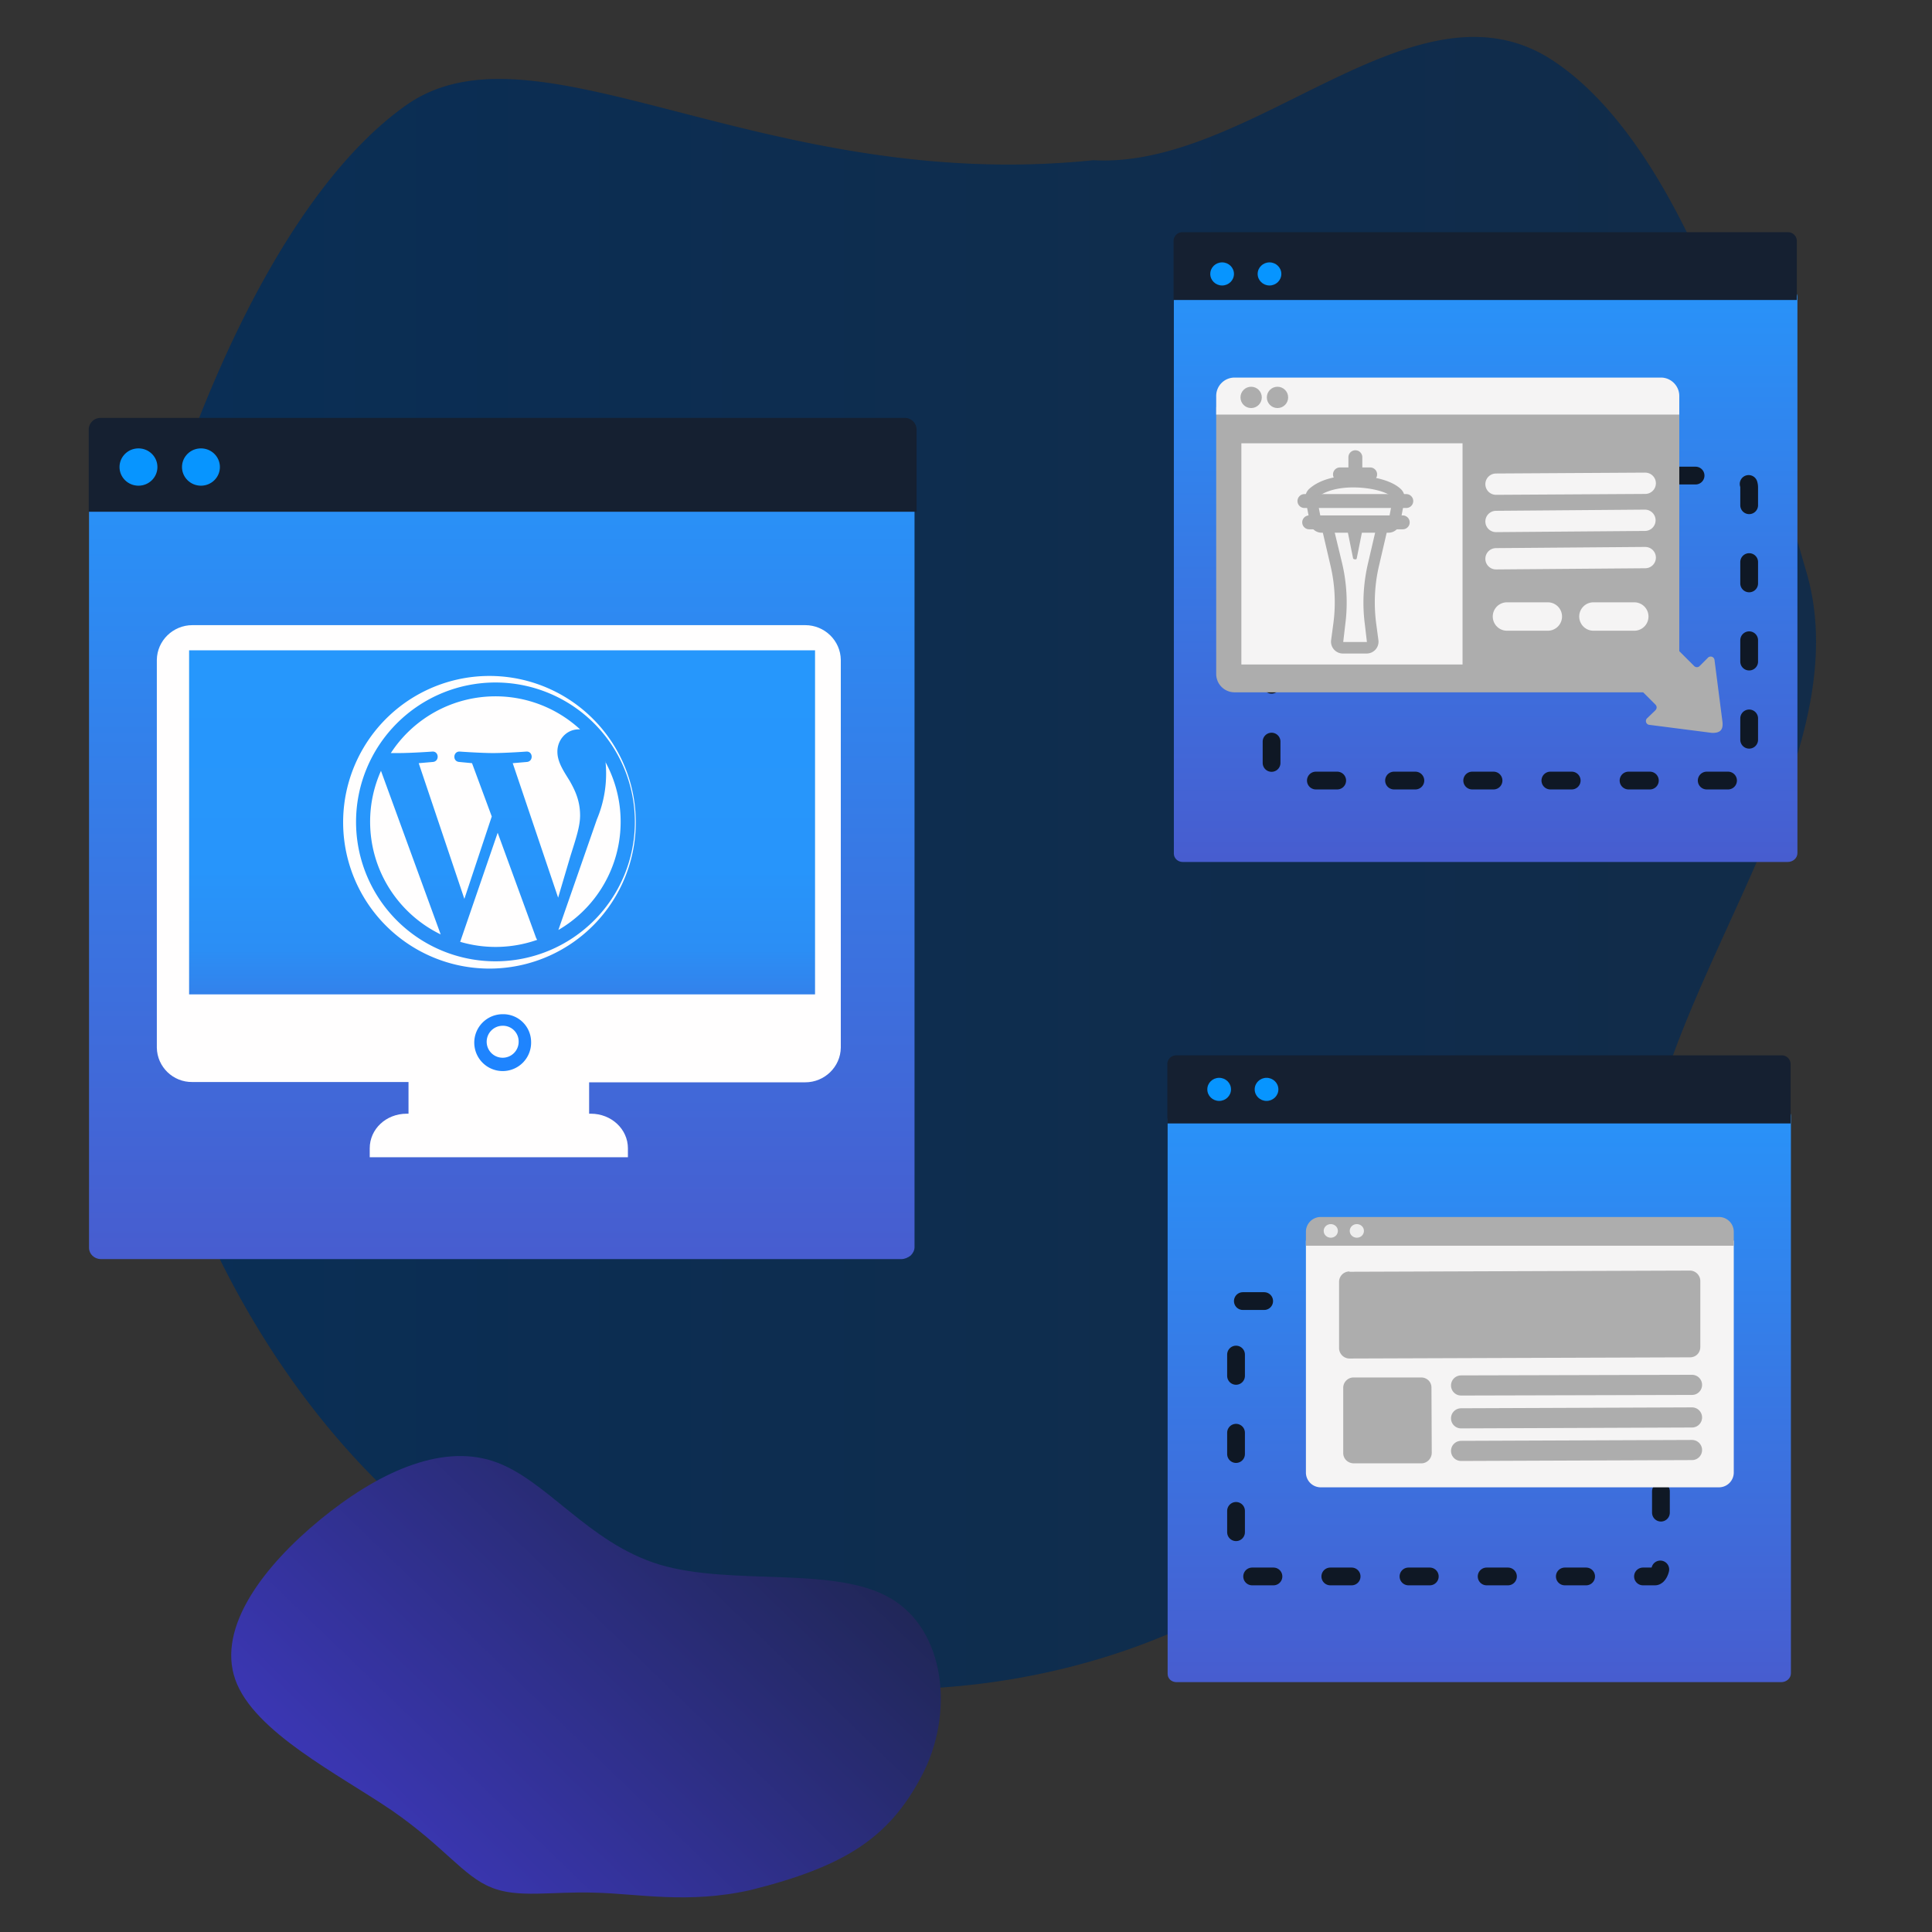
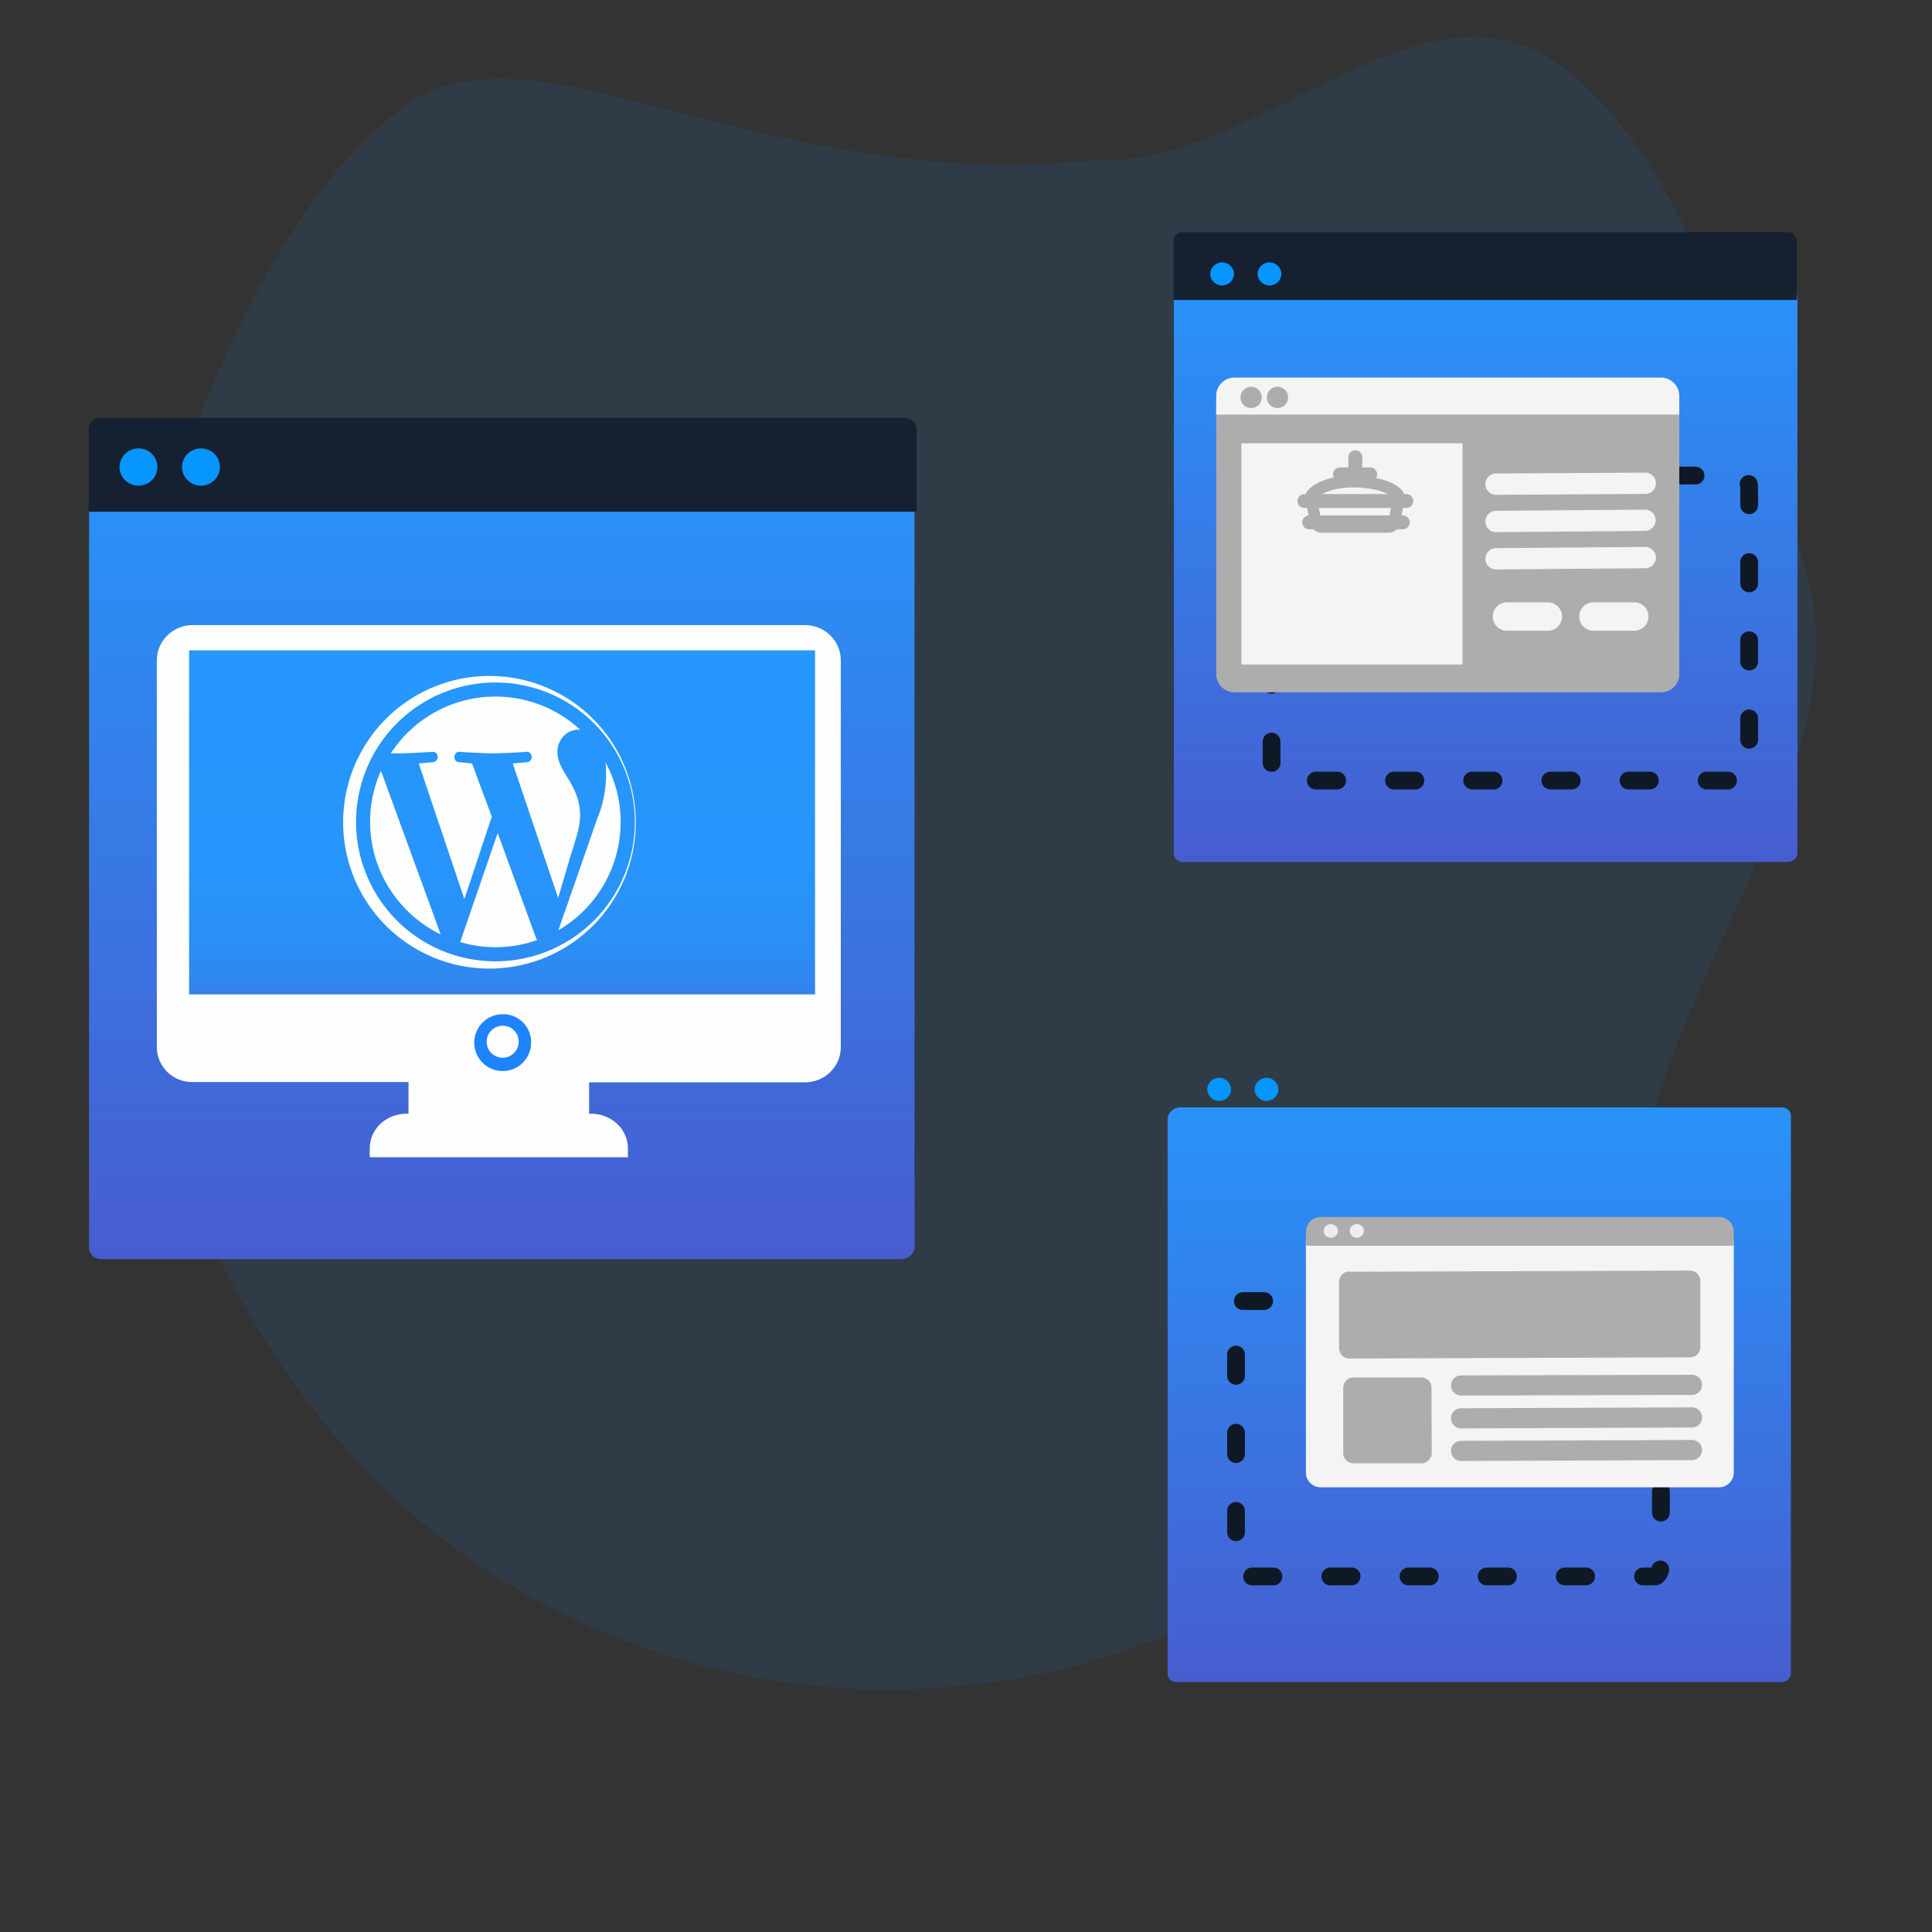
<svg xmlns="http://www.w3.org/2000/svg" baseProfile="basic" shape-rendering="geometricPrecision" text-rendering="geometricPrecision" viewBox="0 0 783 783">
  <rect x="0" y="0" width="783" height="783" fill="#333333" stroke="none" />
  <g transform="matrix(1.2 0 0 1.2 -78.3 -74.5)">
    <linearGradient id="a" x1="169.1" x2="788.8" y1="365" y2="365" gradientTransform="matrix(1.2 0 0 -1.2 -121.2 791.6)" gradientUnits="userSpaceOnUse">
      <stop offset="0" stop-color="#092343" />
      <stop offset="1" stop-color="#152031" />
    </linearGradient>
-     <path fill="url(#a)" d="M589.2 82.2c46.2 30 70.6 119.5 86.1 173 15.8 53.6-29.6 114.9-48.1 172.2-18.7 57.6-74.5 121-116.3 155.8-41.8 34.5-97.1 50.6-151.5 49.4a247 247 0 0 1-149.7-54.8c-42.1-34.5-72.8-84.8-90-140a322.9 322.9 0 0 1-7.1-172.5c14-56.3 45.9-136.8 90-167.8 44-30.7 120.7 30.2 231.9 18.7 53.8 3 108.5-63.7 154.7-34" />
    <path fill="#0F91FF" fill-opacity=".1" d="M589.2 82.2c46.2 30 70.6 119.5 86.1 173 15.8 53.6-29.6 114.9-48.1 172.2-18.7 57.6-74.5 121-116.3 155.8-41.8 34.5-97.1 50.6-151.5 49.4a247 247 0 0 1-149.7-54.8c-42.1-34.5-72.8-84.8-90-140a322.9 322.9 0 0 1-7.1-172.5c14-56.3 45.9-136.8 90-167.8 44-30.7 120.7 30.2 231.9 18.7 53.8 3 108.5-63.7 154.7-34" />
    <g transform="translate(0 32)">
      <linearGradient id="b" x1="250.1" x2="406.9" y1="74" y2="236.5" gradientTransform="matrix(1.2 0 0 -1.2 -105.7 760.3)" gradientUnits="userSpaceOnUse">
        <stop offset="0" stop-color="#3d38bb" />
        <stop offset="1" stop-color="#152031" />
      </linearGradient>
-       <path fill="url(#b)" d="M231.6 523.5c18 5.8 32 27.6 56.4 35 24.4 7.3 59 .3 77.9 11.3 18.9 10.9 21.7 39.5 10.5 60.3-11 20.8-26 30.4-57.6 38.3-21.2 4.8-38.3 1.2-52.7.9-14.3-.5-26 2-35-1.8-9.3-3.7-15.8-13.7-33.4-25.9-17.9-12.2-46.8-26.6-53-44.3s9.7-38.4 28.7-54 40.3-25.6 58.2-19.8" />
    </g>
  </g>
  <g transform="matrix(1.2 0 0 1.2 -78.3 -74.5)">
    <linearGradient id="c" x1="575" x2="575" y1="552.3" y2="343.5" gradientTransform="matrix(1.2 0 0 -1.2 -123 807.2)" gradientUnits="userSpaceOnUse">
      <stop offset="0" stop-color="#2697fc" />
      <stop offset="1" stop-color="#4e51c6" />
    </linearGradient>
    <path fill="url(#c)" d="M669 353.2H464.7c-1.7 0-3-1.3-3-2.8V163.5c0-2.2 2-4 4.4-4h203c.8 0 1.6.2 2.2.8.6.5 1 1.3 1 2v187.9c0 1.7-1.5 3-3.3 3" />
    <path fill="#152031" d="M461.6 163.4v-19.9a3 3 0 0 1 3-3h204.5a3 3 0 0 1 3 3v19.9" />
    <ellipse cx="478" cy="154.6" fill="#0795FF" rx="4" ry="3.9" />
    <ellipse cx="494" cy="154.6" fill="#0795FF" rx="4" ry="3.9" />
    <path fill="none" stroke="#0F1825" stroke-dasharray="7.2 19.2" stroke-linecap="round" stroke-miterlimit="12" stroke-width="6" d="M498.7 222.7H652a4 4 0 0 1 4 4v95a4 4 0 0 1-4 4H498.7a4 4 0 0 1-4-4v-95a4 4 0 0 1 4-4z" />
    <g transform="translate(-2 -3)">
      <path fill="#ADADAD" d="M634.4 202.6v90.2c0 3.4-2.8 6.1-6.2 6.1h-144a6.2 6.2 0 0 1-6.2-6.1v-90.2" />
      <path fill="#F5F4F4" d="M634.4 198.8c0-3.4-2.8-6.2-6.2-6.2h-144a6.2 6.2 0 0 0-6.2 6.2v6.3h156.4v-6.3" />
      <circle cx="498.7" cy="199.3" r="3.6" fill="#ADADAD" />
      <path fill="#F5F4F4" d="M486.5 214.8h74.7v74.7h-74.7z" />
      <path fill="none" stroke="#ADADAD" stroke-linecap="round" stroke-linejoin="round" stroke-miterlimit="4.8" stroke-width="4.7" d="M509.4 241.5H541m-33.2-7.2h34.4m-22.4-9H530m-5-5.8v5.8" />
      <path fill="#ADADAD" d="M524.2 229.7c5.8 0 11.4 1.4 13.5 3.4v.1l-1.5 7.8h-22.7l-1.5-7.8c2.2-2 6.5-3.5 12.3-3.5m0-4c-6.6 0-11.9 1.7-15 4.6a4 4 0 0 0-1.1 3.7l1.5 7.8a4 4 0 0 0 3.8 3.2h22.7a4 4 0 0 0 3.9-3.2l1.5-7.8v-.4a4 4 0 0 0-1.2-3.3c-3.5-3.4-11-4.6-16.2-4.6z" />
-       <path fill="#ADADAD" d="m532 243.6-2.7 11.6c-1.6 6.8-2 13.8-1.1 20.7l.7 6h-8l.7-6c.9-6.9.5-14-1.1-20.7l-2.8-11.6h4.5l2 9.9c0 .4.5.5.7.5h.1c.3 0 .4 0 .5-.5l2-10h4.4m0-3.9h-4.4c-1 0-2 .4-2.7 1a4 4 0 0 0-2.7-1h-4.4a4 4 0 0 0-3.8 4.9l2.7 11.6a54 54 0 0 1 1 19.3l-.8 6a4 4 0 0 0 4 4.4h8a4 4 0 0 0 4-4.4l-.8-6c-.8-6.4-.5-13 1-19.3l2.7-11.6c.3-1.2 0-2.4-.7-3.4a4 4 0 0 0-3.1-1.5m87.7 56.7 6.7 6.7c.6.6.6 1.4 0 2l-2.7 2.6a1.3 1.3 0 0 0 .8 2.3l21 2.7c3.1.1 3.8-1.3 3.6-3.6l-2.7-21a1.3 1.3 0 0 0-2.3-.7l-2.7 2.7a1.3 1.3 0 0 1-1.9 0l-6.8-6.8" />
      <path fill="none" stroke="#F5F4F4" stroke-linecap="round" stroke-linejoin="round" stroke-miterlimit="4.8" stroke-width="7.2" d="m572.5 228.6 50.4-.3m-50.4 12.9 50.3-.4m-50.3 13 50.4-.4" />
      <path fill="none" stroke="#F5F4F4" stroke-linecap="round" stroke-linejoin="round" stroke-miterlimit="4.8" stroke-width="9.6" d="M605.4 273.3h13.8m-43 0H590" />
    </g>
    <circle cx="487.8" cy="196.3" r="3.6" fill="#ADADAD" />
  </g>
  <g transform="matrix(1.2 0 0 1.2 -78.3 -74.5)">
    <linearGradient id="d" x1="575.1" x2="575.1" y1="322.8" y2="114" gradientTransform="matrix(1.2 0 0 -1.2 -125.4 808.7)" gradientUnits="userSpaceOnUse">
      <stop offset="0" stop-color="#2697fc" />
      <stop offset="1" stop-color="#4e51c6" />
    </linearGradient>
    <path fill="url(#d)" d="M666.8 630.2H462.6c-1.7 0-3-1.2-3-2.8V440.1c0-2.2 1.9-4 4.4-4h203c.8 0 1.6.2 2.2.8s.9 1.3.9 2v188.3c0 1.7-1.5 3-3.3 3" />
-     <path fill="#152031" d="M459.5 441.5v-20a3 3 0 0 1 3.1-3H667a3 3 0 0 1 3 3v20" />
    <ellipse cx="477" cy="430" fill="#0795FF" rx="4" ry="3.9" />
    <ellipse cx="493" cy="430" fill="#0795FF" rx="4" ry="3.9" />
    <path fill="none" stroke="#0F1825" stroke-dasharray="7.2 19.2" stroke-linecap="round" stroke-miterlimit="12" stroke-width="6" d="M624.2 501.5H484.7c-1.1 0-2 1.8-2 4v85c0 2.1.9 4 2 4h139.5c1 0 2-1.9 2-4v-85c0-2.2-1-4-2-4z" />
    <g transform="translate(-4)">
      <path fill="#F5F4F4" d="M654.8 481.1v78.4a5 5 0 0 1-5 4.9H515.3a5 5 0 0 1-5-4.9v-78.4" />
      <path fill="#ADADAD" d="M649.8 473.1H515.3a5 5 0 0 0-5 5v4.7h144.5V478a5 5 0 0 0-5-4.9M525 491.6l115-.4c1.9 0 3.5 1.6 3.5 3.5V517c0 2-1.5 3.5-3.5 3.5l-115 .4c-1.9 0-3.5-1.6-3.5-3.5V495a3.5 3.5 0 0 1 3.5-3.5z" />
      <path fill="none" stroke="#ADADAD" stroke-linecap="round" stroke-linejoin="round" stroke-miterlimit="4.8" stroke-width="6.8" d="m562.7 530 78-.2m-78 11.3 78-.3m-78 11.3 78-.3" />
      <path fill="#ADADAD" d="M526.4 527.3h22.8c2 0 3.5 1.5 3.5 3.4l.1 22c0 2-1.6 3.6-3.5 3.6h-22.8c-2 0-3.6-1.5-3.6-3.5v-22a3.5 3.5 0 0 1 3.5-3.5" />
      <ellipse cx="518.7" cy="477.8" fill="#EDEDED" rx="2.4" ry="2.3" />
      <ellipse cx="527.5" cy="477.8" fill="#EDEDED" rx="2.4" ry="2.3" />
    </g>
  </g>
  <g transform="matrix(1.2 0 0 1.2 -82 -61.4)">
    <linearGradient id="e" x1="301" x2="301" y1="499.8" y2="215.4" gradientTransform="matrix(1.2 0 0 -1.2 -123.5 791.7)" gradientUnits="userSpaceOnUse">
      <stop offset="0" stop-color="#2697fc" />
      <stop offset="1" stop-color="#4e51c6" />
    </linearGradient>
    <path fill="url(#e)" d="M372.8 476.4H102.4c-2.2 0-4-1.7-4-3.8V222c0-3 2.6-5.4 6-5.4h268.5c1.1 0 2.2.4 3 1 .8.8 1.3 1.8 1.3 2.8v252c0 1-.5 2-1.3 2.8-.9.7-2 1.2-3.1 1.2" />
    <path fill="#152031" d="M98.3 224v-27.6a4 4 0 0 1 4-4.1h271.5a4 4 0 0 1 4.1 4V224" />
    <ellipse cx="115.1" cy="208.9" fill="#0795FF" rx="6.4" ry="6.3" />
    <ellipse cx="136.2" cy="208.9" fill="#0795FF" rx="6.4" ry="6.3" />
    <path fill="#FFFEFE" d="M340.3 262.3h-207c-6.5 0-11.9 5.2-12 11.7v131c.1 6.5 5.5 11.7 12 11.6h73v10.7h-.6c-7 0-12.5 5.2-12.5 11.7v3h87.2v-3c0-6.5-5.6-11.7-12.5-11.7h-.6v-10.6h73c6.5 0 11.9-5.2 12-11.7V274c-.1-6.5-5.5-11.7-12-11.7" />
    <path fill="#EEEEFE" d="M247.4 402.9a9.3 9.3 0 1 1-9.3-9c5 0 9.2 4 9.3 9" />
    <path fill="#1E84FE" d="M247.7 402.9a9.6 9.6 0 1 1-9.6-9.2 9.4 9.4 0 0 1 9.6 9.2" />
    <path fill="#FFFEFE" d="M243.5 402.9a5.4 5.4 0 1 1-5.4-5.3 5.3 5.3 0 0 1 5.4 5.3" />
    <linearGradient id="f" x1="192" x2="192" y1="657.1" y2="543.4" gradientTransform="matrix(1.2 0 0 -1.2 7.5 1065)" gradientUnits="userSpaceOnUse">
      <stop offset="0" stop-color="#2697fc" />
      <stop offset=".5" stop-color="#2795fb" />
      <stop offset=".7" stop-color="#2b8ef5" />
      <stop offset=".8" stop-color="#3283ec" />
      <stop offset=".9" stop-color="#3b72df" />
      <stop offset="1" stop-color="#485cce" />
      <stop offset="1" stop-color="#4e51c6" />
    </linearGradient>
    <path fill="url(#f)" d="M132.2 270.8h211.4V387H132.2z" />
  </g>
-   <path fill="#FFFEFE" d="M150 333c0 20.1 11.7 37.5 28.6 45.7l-24.2-66.3a50.5 50.5 0 0 0-4.4 20.7zm85.1-2.5c0-6.3-2.3-10.6-4.2-14-2.6-4.2-5-7.7-5-11.9 0-4.7 3.6-9 8.6-9h.6a50.6 50.6 0 0 0-76.7 9.6h3.2c5.3 0 13.6-.6 13.6-.6 2.7-.2 3 3.9.3 4.2l-5.8.5 18.5 55 11.1-33.4-8-21.6-5.2-.5c-2.8-.2-2.5-4.4.3-4.2 0 0 8.4.6 13.4.6 5.3 0 13.5-.6 13.5-.6 2.7-.2 3 3.9.3 4.2l-5.8.5 18.4 54.5 5-16.9c2.2-7 3.9-12 3.9-16.4m-33.4 7-15.2 44.2a50.8 50.8 0 0 0 31.2-.8l-.4-.7-15.6-42.7m43.7-28.8a47.8 47.8 0 0 1-3.5 23.4l-15.6 44.8a50.7 50.7 0 0 0 19-68.2zM200.8 274a59.3 59.3 0 1 0 0 118.5 59.3 59.3 0 0 0 0-118.5m0 115.6a56.5 56.5 0 1 1 0-113 56.5 56.5 0 0 1 0 113" />
+   <path fill="#FFFEFE" d="M150 333c0 20.1 11.7 37.5 28.6 45.7l-24.2-66.3a50.5 50.5 0 0 0-4.4 20.7m85.1-2.5c0-6.3-2.3-10.6-4.2-14-2.6-4.2-5-7.7-5-11.9 0-4.7 3.6-9 8.6-9h.6a50.6 50.6 0 0 0-76.7 9.6h3.2c5.3 0 13.6-.6 13.6-.6 2.7-.2 3 3.9.3 4.2l-5.8.5 18.5 55 11.1-33.4-8-21.6-5.2-.5c-2.8-.2-2.5-4.4.3-4.2 0 0 8.4.6 13.4.6 5.3 0 13.5-.6 13.5-.6 2.7-.2 3 3.9.3 4.2l-5.8.5 18.4 54.5 5-16.9c2.2-7 3.9-12 3.9-16.4m-33.4 7-15.2 44.2a50.8 50.8 0 0 0 31.2-.8l-.4-.7-15.6-42.7m43.7-28.8a47.8 47.8 0 0 1-3.5 23.4l-15.6 44.8a50.7 50.7 0 0 0 19-68.2zM200.8 274a59.3 59.3 0 1 0 0 118.5 59.3 59.3 0 0 0 0-118.5m0 115.6a56.5 56.5 0 1 1 0-113 56.5 56.5 0 0 1 0 113" />
</svg>